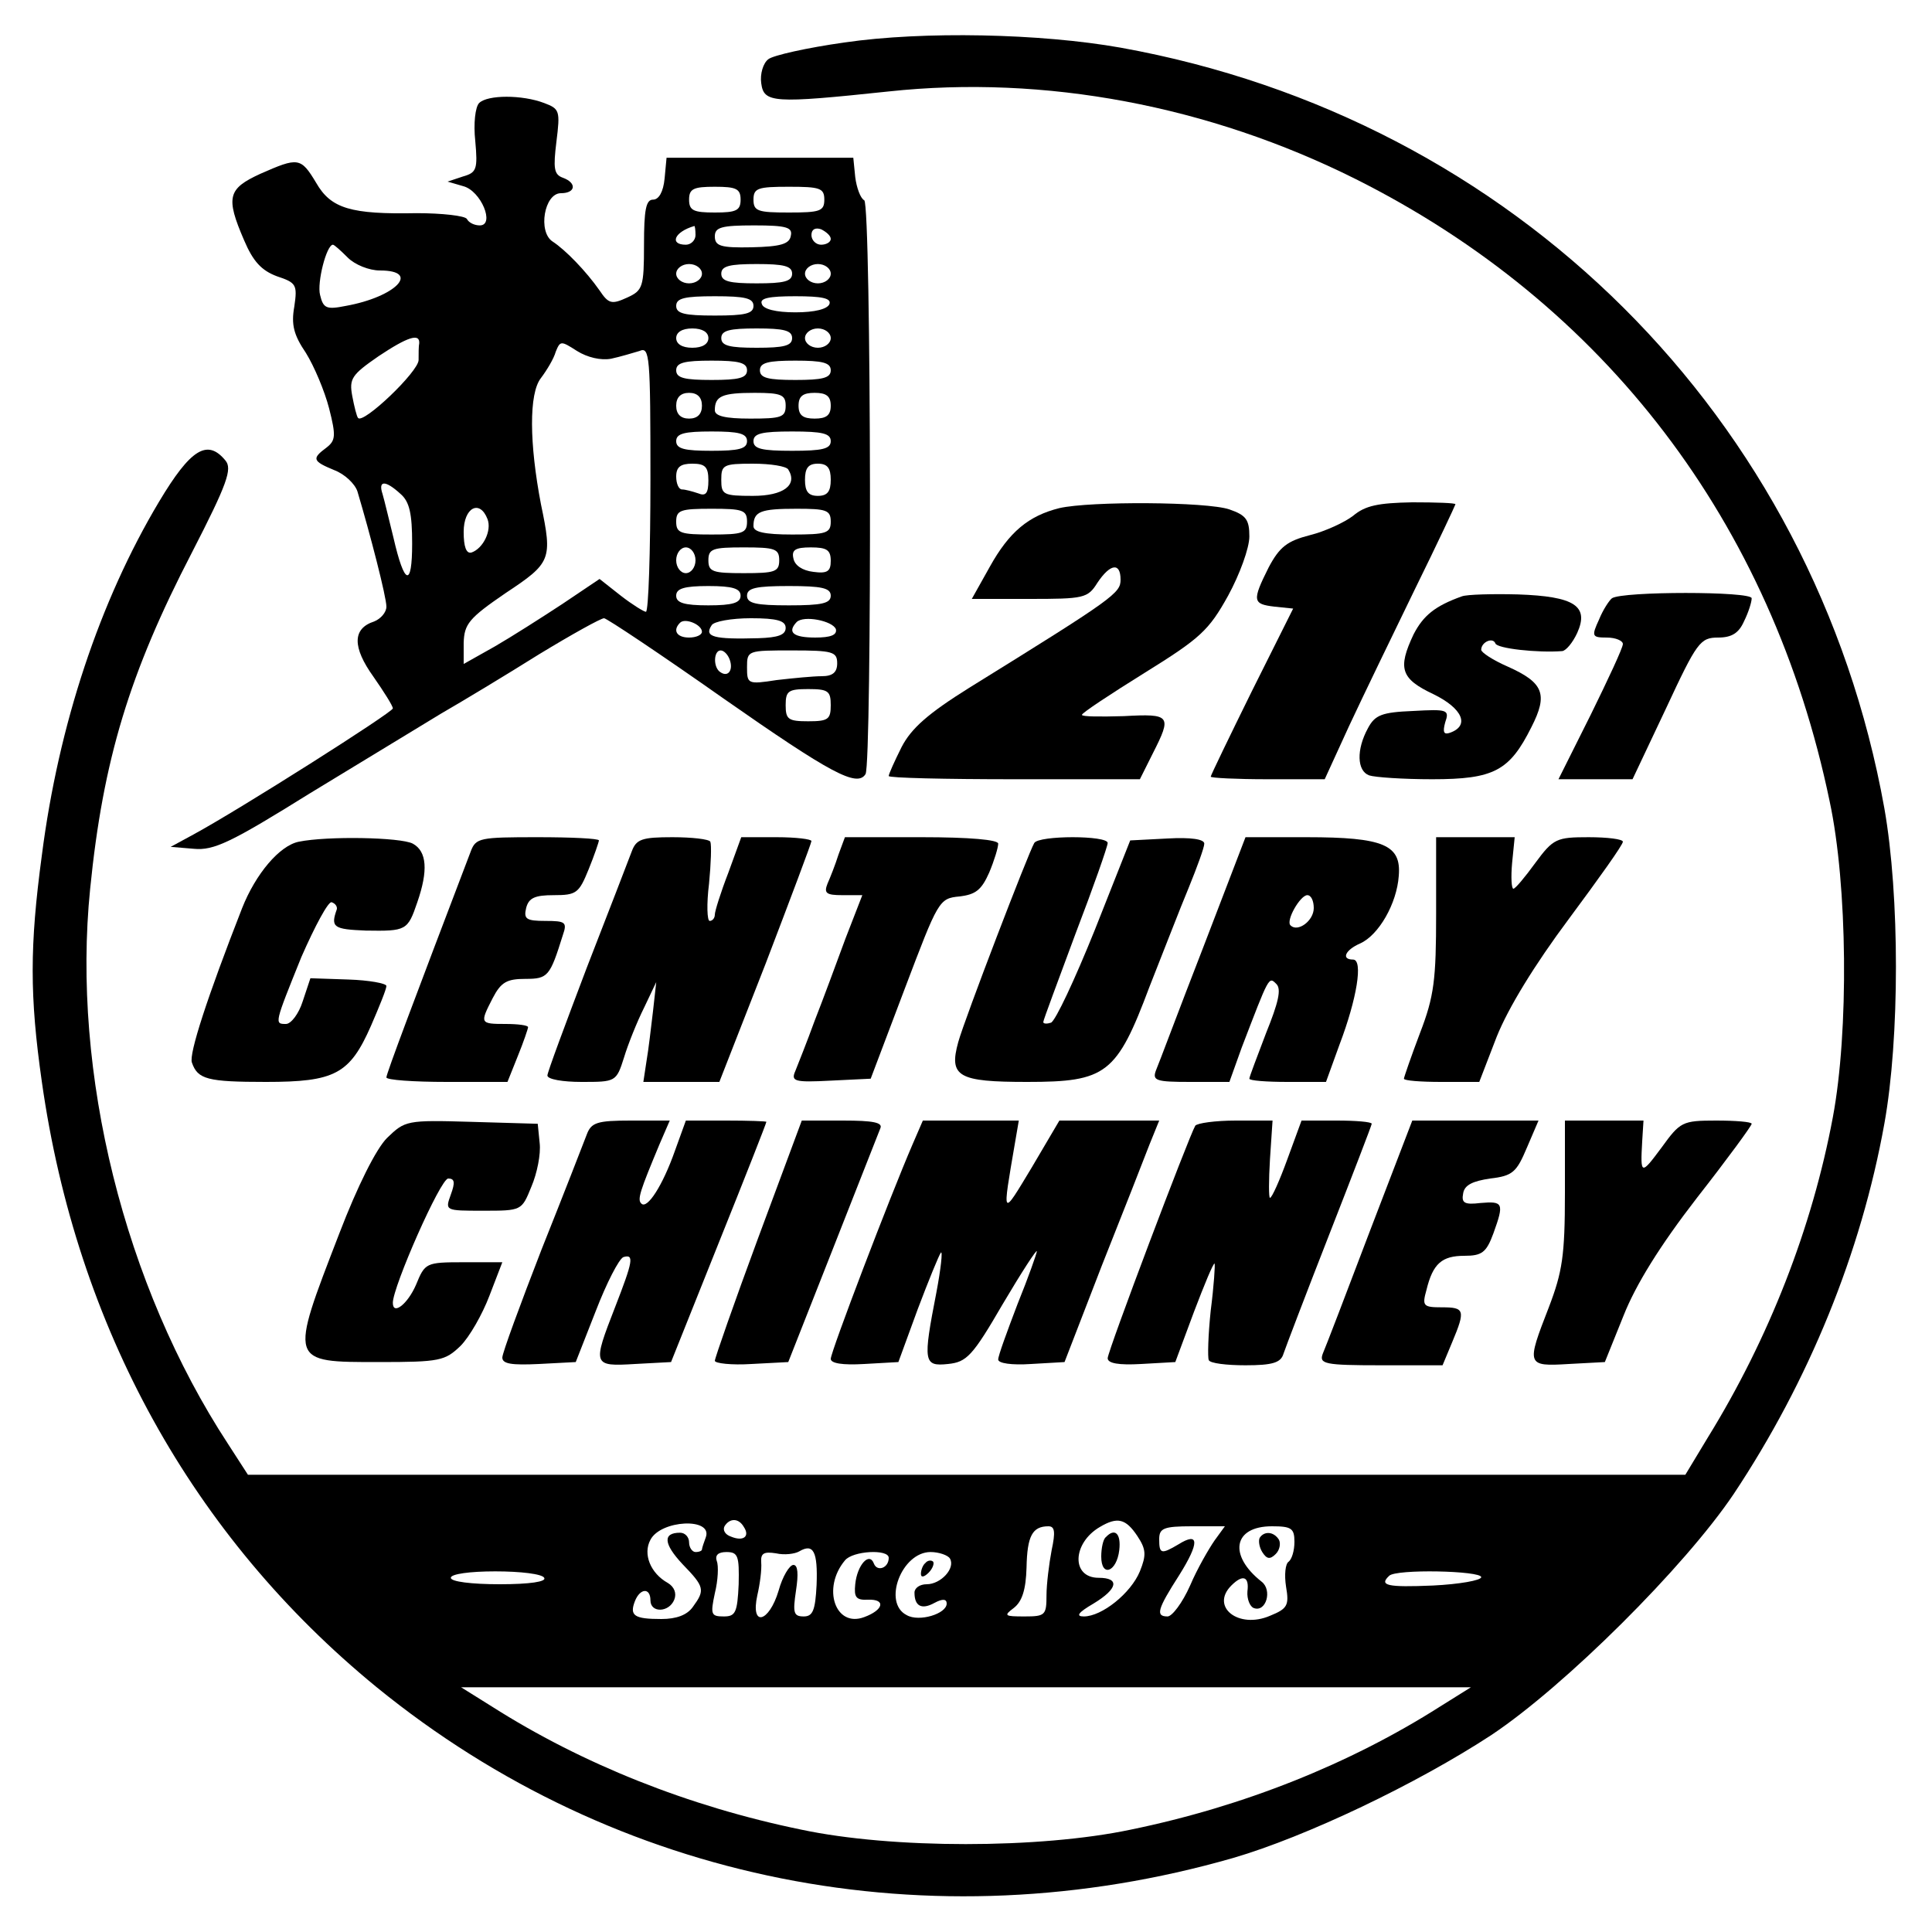
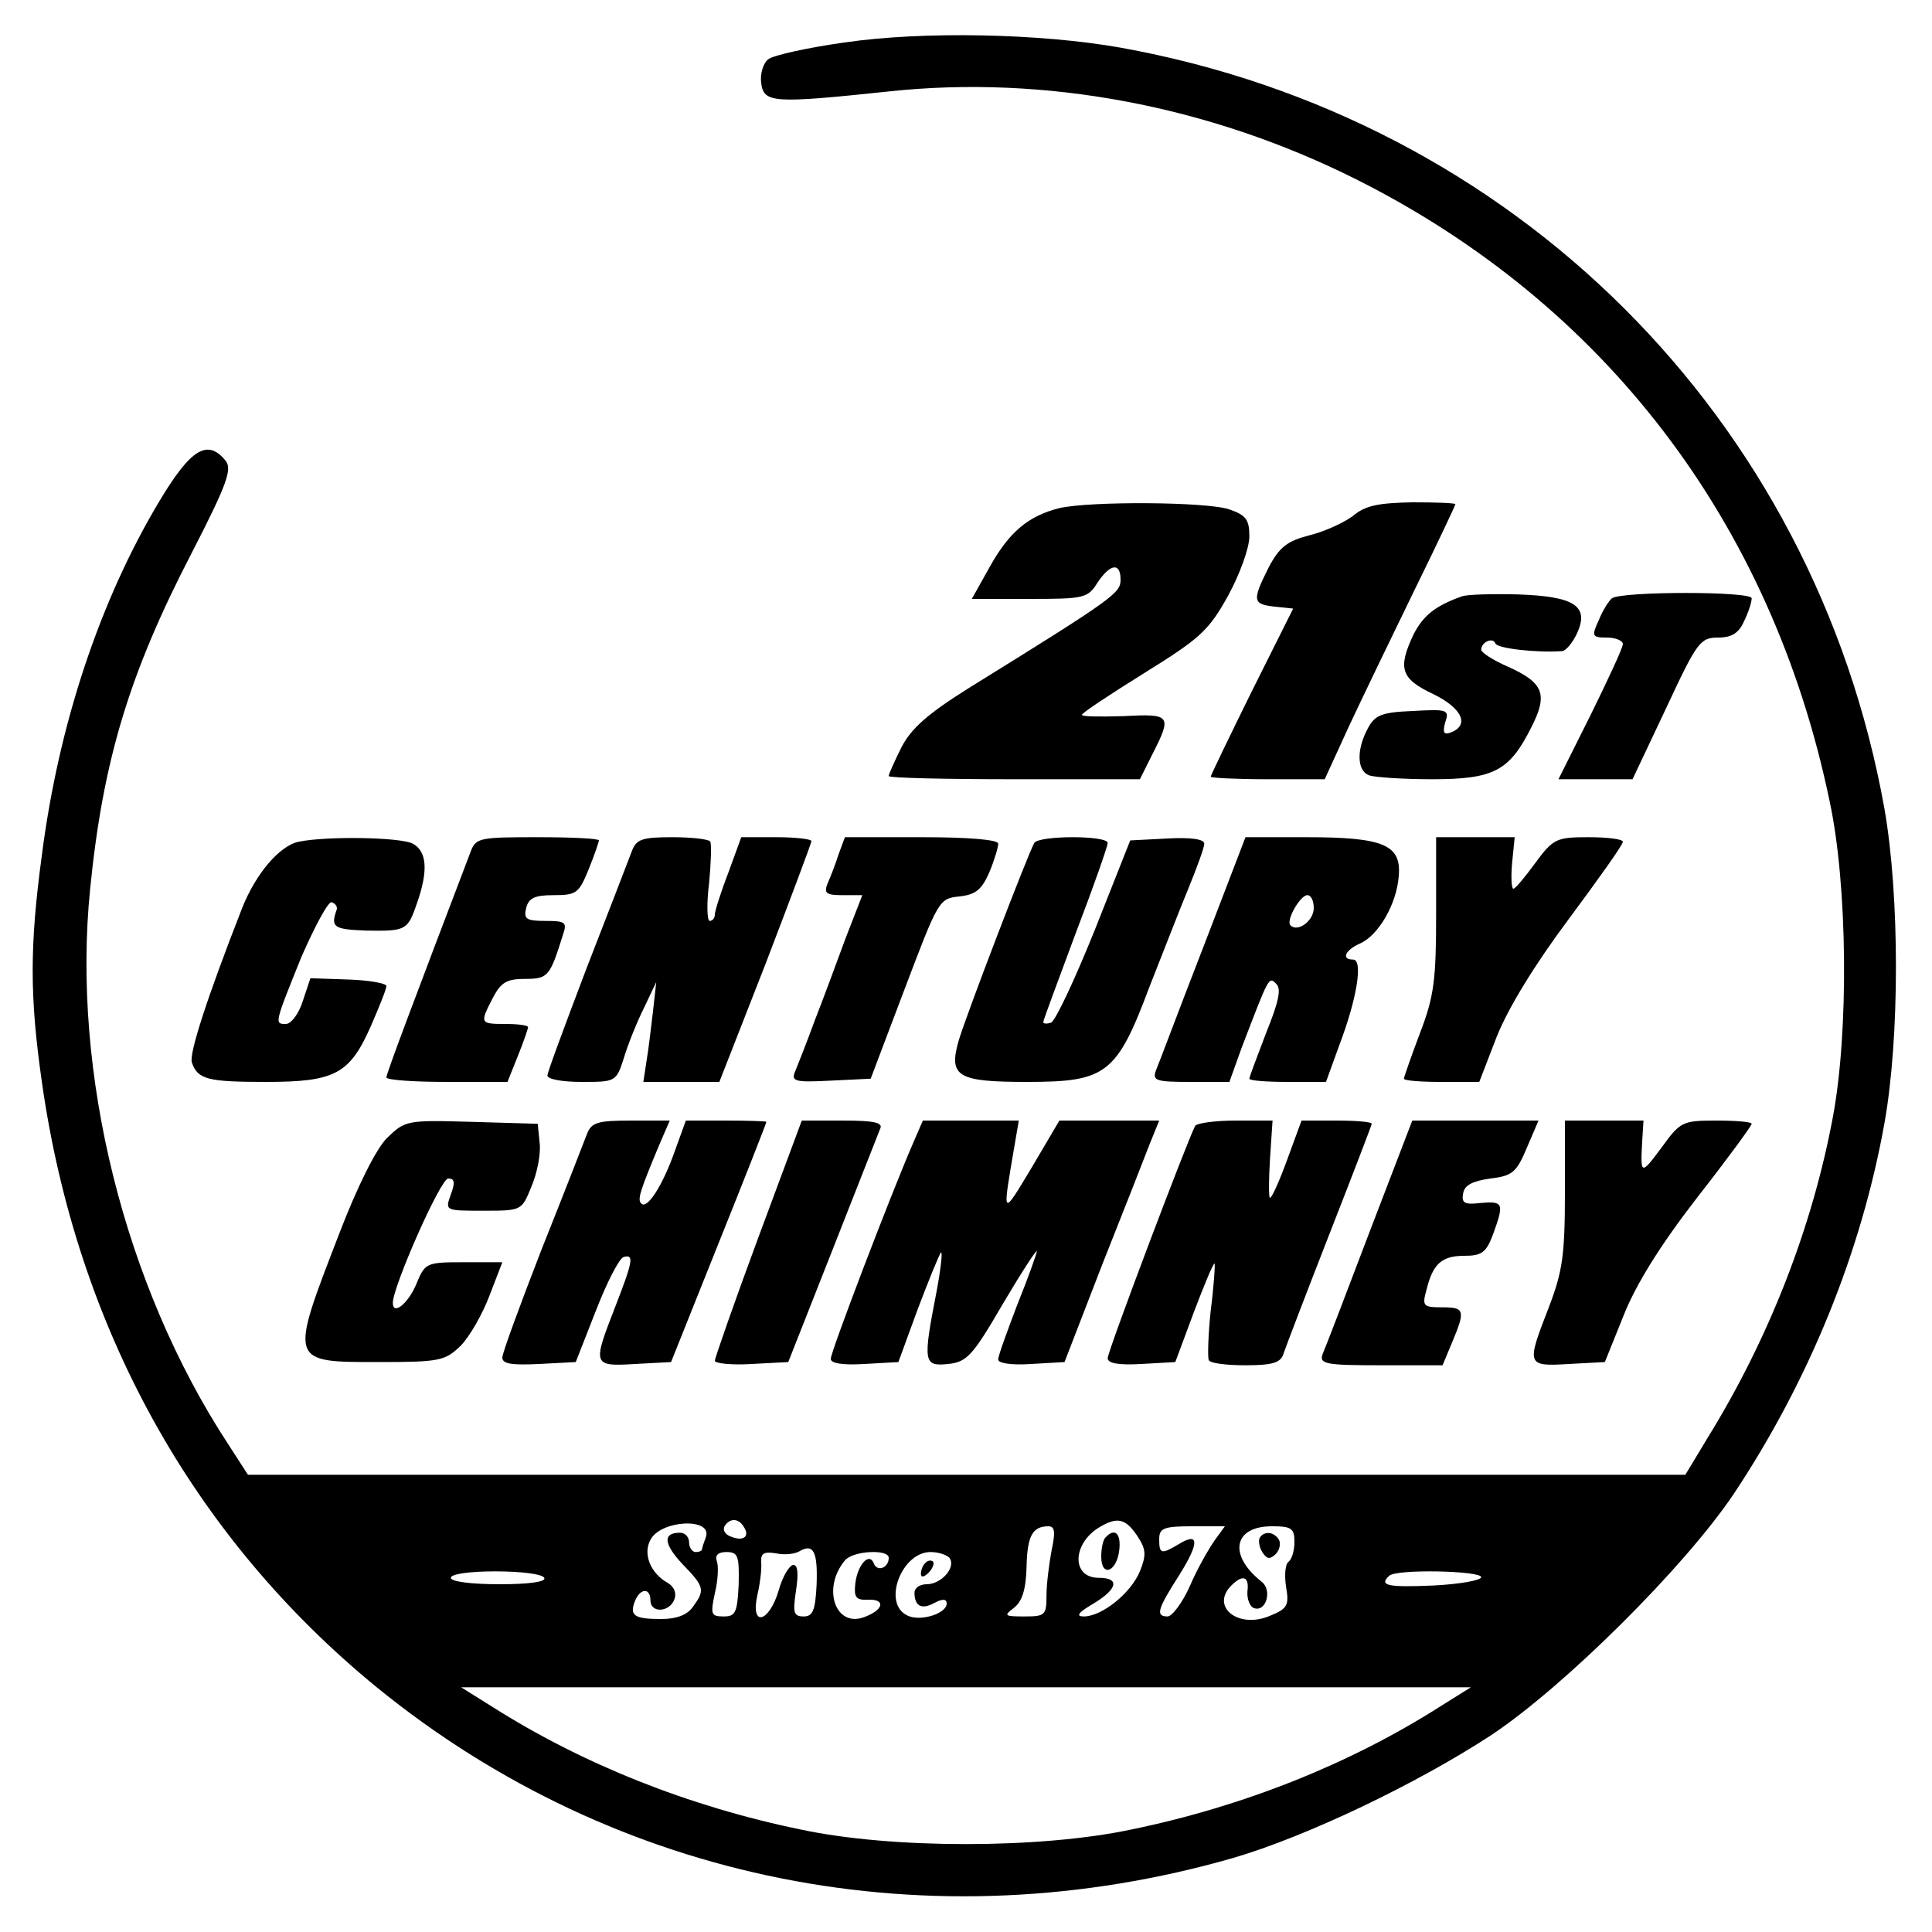
<svg xmlns="http://www.w3.org/2000/svg" version="1.0" width="300pt" height="300pt" viewBox="0 0 300 300" preserveAspectRatio="xMidYMid meet">
  <g transform="translate(0,300) scale(0.1,-0.1)" fill="#000000" stroke="none">
    <path d="M1311 2934 c-57 -8 -111 -20 -118 -26 -8 -6 -13 -23 -11 -37 4 -31 18 -32 198 -13 242 26 497 -22 725 -136 387 -194 646 -533 736 -966 28 -130 30 -358 5 -491 -32 -171 -99 -343 -194 -497 l-35 -58 -1116 0 -1116 0 -31 48 c-161 246 -243 576 -214 862 20 200 61 335 158 522 55 107 63 130 52 143 -28 34 -54 18 -103 -64 -92 -154 -156 -346 -182 -549 -19 -141 -19 -219 0 -352 54 -381 234 -706 520 -940 372 -303 860 -400 1330 -265 113 33 285 115 401 191 114 76 300 261 376 374 117 176 198 375 234 575 24 133 24 354 0 490 -109 607 -575 1071 -1186 1181 -124 22 -306 26 -429 8z m-215 -2321 c-3 -8 -6 -17 -6 -19 0 -2 -4 -4 -10 -4 -5 0 -10 7 -10 15 0 8 -6 15 -14 15 -27 0 -26 -17 4 -49 34 -35 35 -40 16 -66 -9 -13 -26 -19 -49 -19 -42 0 -50 5 -41 28 8 20 24 21 24 1 0 -20 29 -19 37 1 4 10 0 20 -10 26 -27 15 -39 45 -27 67 16 31 97 35 86 4z m59 16 c10 -15 -1 -23 -20 -15 -9 3 -13 10 -10 16 8 13 22 13 30 -1z m611 -14 c14 -21 14 -30 4 -55 -14 -34 -59 -70 -87 -70 -13 0 -9 6 15 20 38 23 41 40 8 40 -43 0 -41 54 2 79 27 16 40 13 58 -14z m-133 -22 c-4 -21 -8 -53 -8 -70 0 -31 -2 -33 -34 -33 -31 0 -33 1 -17 13 13 10 19 28 20 63 1 49 9 64 34 64 10 0 11 -9 5 -37z m253 15 c-9 -13 -27 -44 -38 -70 -12 -27 -28 -48 -35 -48 -19 0 -16 11 18 64 32 51 31 68 -1 48 -27 -16 -30 -15 -30 8 0 17 7 20 51 20 l51 0 -16 -22z m124 -2 c0 -14 -4 -27 -9 -31 -5 -3 -7 -20 -4 -39 5 -29 2 -34 -25 -45 -49 -21 -93 14 -60 47 18 18 28 14 25 -9 -1 -12 4 -24 10 -26 19 -7 29 28 12 41 -52 41 -44 86 16 86 30 0 35 -3 35 -24z m-742 -67 c-2 -40 -6 -49 -20 -49 -16 0 -17 6 -12 40 4 26 3 40 -4 40 -6 0 -17 -18 -23 -40 -15 -50 -44 -57 -33 -7 4 17 7 40 6 51 -1 14 4 17 23 14 13 -3 29 -1 36 3 22 13 29 0 27 -52z m-121 1 c-2 -44 -5 -50 -23 -50 -20 0 -21 3 -14 36 5 20 6 43 3 50 -3 9 2 14 15 14 18 0 20 -6 19 -50z m233 41 c0 -16 -18 -22 -23 -9 -7 19 -26 -2 -29 -32 -2 -20 1 -25 20 -24 28 1 24 -16 -6 -27 -45 -17 -66 45 -30 88 12 15 68 18 68 4z m95 -1 c9 -15 -14 -40 -36 -40 -11 0 -19 -6 -19 -13 0 -21 11 -27 31 -16 13 7 19 6 19 -1 0 -16 -43 -29 -62 -18 -38 19 -8 98 37 98 13 0 27 -5 30 -10z m-630 -30 c4 -6 -22 -10 -69 -10 -44 0 -76 4 -76 10 0 6 30 10 69 10 39 0 73 -4 76 -10z m1455 1 c0 -5 -34 -11 -75 -13 -71 -3 -84 0 -68 15 10 11 143 8 143 -2z m-64 -201 c-140 -89 -305 -155 -480 -191 -142 -30 -371 -30 -512 0 -175 36 -340 102 -480 191 l-48 30 784 0 784 0 -48 -30z" />
    <path d="M1717 613 c-4 -3 -7 -17 -7 -30 0 -33 24 -24 28 10 3 26 -7 35 -21 20z" />
    <path d="M1956 612 c-2 -4 -1 -14 4 -22 7 -11 12 -12 21 -3 6 6 8 16 5 22 -8 13 -23 14 -30 3z" />
    <path d="M1437 573 c-4 -3 -7 -11 -7 -17 0 -6 5 -5 12 2 6 6 9 14 7 17 -3 3 -9 2 -12 -2z" />
-     <path d="M744 2840 c-6 -6 -9 -32 -6 -59 4 -44 2 -49 -19 -55 l-24 -8 24 -7 c28 -7 50 -61 26 -61 -8 0 -17 4 -20 10 -3 5 -39 9 -78 9 -102 -2 -133 7 -156 47 -24 40 -28 40 -87 14 -50 -23 -54 -36 -25 -103 14 -33 27 -47 51 -56 30 -10 32 -13 27 -47 -5 -28 -1 -44 18 -72 13 -21 29 -59 36 -86 11 -43 10 -50 -4 -61 -23 -17 -22 -21 12 -35 16 -6 32 -21 36 -33 20 -67 45 -164 45 -179 0 -9 -9 -19 -19 -23 -34 -11 -34 -40 -1 -86 16 -23 30 -45 30 -49 0 -6 -238 -157 -310 -196 l-35 -19 36 -3 c31 -3 58 10 180 86 79 48 171 104 204 124 33 19 101 60 152 92 51 31 96 56 101 56 4 0 88 -56 186 -125 166 -116 207 -138 220 -117 10 17 9 884 -2 891 -6 3 -12 20 -14 36 l-3 30 -145 0 -145 0 -3 -32 c-2 -21 -9 -33 -18 -33 -11 0 -14 -16 -14 -70 0 -66 -2 -71 -26 -82 -24 -11 -29 -10 -43 11 -21 30 -53 63 -73 76 -23 15 -13 75 13 75 23 0 25 16 3 24 -14 5 -15 15 -10 56 6 48 5 51 -19 60 -34 13 -88 13 -101 0z m406 -150 c0 -17 -7 -20 -40 -20 -33 0 -40 3 -40 20 0 17 7 20 40 20 33 0 40 -3 40 -20z m130 0 c0 -18 -7 -20 -55 -20 -48 0 -55 2 -55 20 0 18 7 20 55 20 48 0 55 -2 55 -20z m-200 -55 c0 -8 -7 -15 -15 -15 -26 0 -18 20 13 29 1 1 2 -6 2 -14z m148 -1 c-2 -13 -16 -17 -61 -18 -48 -1 -57 2 -57 17 0 14 10 17 61 17 50 0 60 -3 57 -16z m62 -5 c0 -5 -7 -9 -15 -9 -8 0 -15 7 -15 15 0 9 6 12 15 9 8 -4 15 -10 15 -15z m-750 -29 c11 -11 33 -20 50 -20 64 0 25 -41 -53 -55 -30 -6 -35 -4 -40 17 -5 19 10 78 20 78 2 0 12 -9 23 -20z m550 -25 c0 -8 -9 -15 -20 -15 -11 0 -20 7 -20 15 0 8 9 15 20 15 11 0 20 -7 20 -15z m140 0 c0 -12 -13 -15 -55 -15 -42 0 -55 3 -55 15 0 12 13 15 55 15 42 0 55 -3 55 -15z m60 0 c0 -8 -9 -15 -20 -15 -11 0 -20 7 -20 15 0 8 9 15 20 15 11 0 20 -7 20 -15z m-120 -50 c0 -12 -13 -15 -60 -15 -47 0 -60 3 -60 15 0 12 13 15 60 15 47 0 60 -3 60 -15z m118 3 c-3 -8 -23 -13 -53 -13 -30 0 -50 5 -52 13 -4 9 11 12 52 12 41 0 56 -3 53 -12z m-188 -53 c0 -9 -9 -15 -25 -15 -16 0 -25 6 -25 15 0 9 9 15 25 15 16 0 25 -6 25 -15z m130 0 c0 -12 -13 -15 -55 -15 -42 0 -55 3 -55 15 0 12 13 15 55 15 42 0 55 -3 55 -15z m60 0 c0 -8 -9 -15 -20 -15 -11 0 -20 7 -20 15 0 8 9 15 20 15 11 0 20 -7 20 -15z m-639 -8 c-1 -4 -1 -16 -1 -26 0 -18 -86 -100 -94 -90 -2 2 -6 18 -9 34 -5 27 -1 33 41 62 45 30 64 36 63 20z m298 -24 c14 3 34 9 44 12 16 7 17 -7 17 -199 0 -113 -3 -206 -7 -206 -3 0 -21 11 -39 25 l-33 26 -58 -39 c-32 -21 -79 -51 -105 -66 l-48 -27 0 33 c1 29 8 38 65 77 71 47 73 52 55 138 -18 94 -19 172 0 196 9 12 20 30 23 41 7 17 8 17 33 1 16 -10 37 -15 53 -12z m211 -18 c0 -12 -13 -15 -55 -15 -42 0 -55 3 -55 15 0 12 13 15 55 15 42 0 55 -3 55 -15z m130 0 c0 -12 -13 -15 -55 -15 -42 0 -55 3 -55 15 0 12 13 15 55 15 42 0 55 -3 55 -15z m-200 -55 c0 -13 -7 -20 -20 -20 -13 0 -20 7 -20 20 0 13 7 20 20 20 13 0 20 -7 20 -20z m130 0 c0 -18 -7 -20 -55 -20 -39 0 -55 4 -55 13 0 22 11 27 62 27 41 0 48 -3 48 -20z m70 0 c0 -15 -7 -20 -25 -20 -18 0 -25 5 -25 20 0 15 7 20 25 20 18 0 25 -5 25 -20z m-130 -55 c0 -12 -13 -15 -55 -15 -42 0 -55 3 -55 15 0 12 13 15 55 15 42 0 55 -3 55 -15z m130 0 c0 -12 -13 -15 -60 -15 -47 0 -60 3 -60 15 0 12 13 15 60 15 47 0 60 -3 60 -15z m-190 -61 c0 -20 -4 -25 -16 -20 -9 3 -20 6 -25 6 -5 0 -9 9 -9 20 0 15 7 20 25 20 20 0 25 -5 25 -26z m124 17 c15 -24 -7 -41 -55 -41 -46 0 -49 2 -49 25 0 23 3 25 49 25 28 0 52 -4 55 -9z m66 -16 c0 -18 -5 -25 -20 -25 -15 0 -20 7 -20 25 0 18 5 25 20 25 15 0 20 -7 20 -25z m-668 -22 c14 -12 18 -31 18 -77 0 -69 -12 -65 -29 9 -7 28 -14 58 -17 68 -7 21 4 22 28 0z m135 -39 c7 -18 -7 -46 -25 -52 -8 -2 -12 9 -12 32 0 38 25 51 37 20z m403 -4 c0 -18 -7 -20 -55 -20 -48 0 -55 2 -55 20 0 18 7 20 55 20 48 0 55 -2 55 -20z m130 0 c0 -18 -7 -20 -60 -20 -43 0 -60 4 -60 13 0 23 11 27 67 27 46 0 53 -2 53 -20z m-210 -60 c0 -11 -7 -20 -15 -20 -8 0 -15 9 -15 20 0 11 7 20 15 20 8 0 15 -9 15 -20z m130 0 c0 -18 -7 -20 -55 -20 -48 0 -55 2 -55 20 0 18 7 20 55 20 48 0 55 -2 55 -20z m80 -1 c0 -16 -5 -20 -27 -17 -17 2 -29 10 -31 21 -3 13 3 17 27 17 25 0 31 -4 31 -21z m-140 -54 c0 -11 -12 -15 -50 -15 -38 0 -50 4 -50 15 0 11 12 15 50 15 38 0 50 -4 50 -15z m140 0 c0 -12 -14 -15 -65 -15 -51 0 -65 3 -65 15 0 12 14 15 65 15 51 0 65 -3 65 -15z m-200 -56 c0 -5 -9 -9 -20 -9 -19 0 -26 11 -14 23 8 8 34 -3 34 -14z m130 6 c0 -11 -12 -15 -42 -16 -70 -2 -85 2 -73 20 3 6 31 11 61 11 41 0 54 -4 54 -15z m78 -2 c2 -9 -8 -13 -32 -13 -34 0 -44 8 -29 24 11 11 56 2 61 -11z m-165 -47 c6 -16 -2 -28 -14 -20 -12 7 -11 34 0 34 5 0 11 -6 14 -14z m167 -6 c0 -14 -7 -20 -24 -20 -13 0 -44 -3 -70 -6 -45 -7 -46 -6 -46 20 0 26 1 26 70 26 63 0 70 -2 70 -20z m-10 -65 c0 -22 -4 -25 -35 -25 -31 0 -35 3 -35 25 0 22 4 25 35 25 31 0 35 -3 35 -25z" />
    <path d="M1645 2211 c-48 -12 -78 -37 -108 -91 l-28 -50 89 0 c85 0 91 1 106 25 20 30 36 32 36 5 0 -21 -9 -28 -235 -168 -64 -40 -90 -63 -105 -92 -11 -22 -20 -42 -20 -45 0 -3 88 -5 195 -5 l195 0 20 40 c30 59 28 62 -45 58 -36 -1 -65 -1 -65 2 0 3 44 32 97 65 87 54 100 66 130 120 18 33 33 74 33 92 0 26 -5 33 -31 42 -35 12 -216 13 -264 2z" />
    <path d="M2101 2199 c-13 -10 -43 -24 -67 -30 -35 -9 -47 -18 -64 -50 -26 -52 -25 -57 9 -61 l29 -3 -64 -128 c-35 -71 -64 -131 -64 -133 0 -2 40 -4 88 -4 l89 0 38 83 c21 45 67 140 102 212 35 71 63 131 63 132 0 2 -30 3 -67 3 -53 -1 -73 -5 -92 -21z" />
    <path d="M2270 2074 c-42 -15 -60 -30 -75 -59 -25 -53 -20 -69 31 -93 45 -22 57 -49 25 -60 -9 -3 -11 1 -7 16 7 20 4 21 -50 18 -48 -2 -59 -6 -70 -27 -18 -33 -17 -66 2 -73 9 -3 53 -6 98 -6 96 0 120 13 154 81 26 51 19 69 -37 94 -23 10 -41 22 -41 26 0 12 18 20 22 10 2 -8 66 -15 104 -12 6 1 16 13 23 28 19 42 -4 57 -92 60 -39 1 -79 0 -87 -3z" />
    <path d="M2503 2071 c-4 -3 -14 -18 -20 -33 -12 -26 -11 -28 12 -28 14 0 25 -5 25 -10 0 -6 -23 -55 -50 -110 l-50 -100 57 0 58 0 52 110 c48 103 53 110 81 110 21 0 32 7 40 25 7 14 12 30 12 36 0 11 -201 11 -217 0z" />
    <path d="M464 1693 c-30 -6 -67 -50 -88 -103 -54 -138 -83 -227 -78 -240 9 -26 24 -30 115 -30 107 0 130 12 163 87 13 30 24 57 24 62 0 4 -27 9 -59 10 l-59 2 -12 -36 c-6 -19 -18 -35 -26 -35 -18 0 -18 0 24 104 21 48 42 87 47 85 6 -2 9 -7 8 -11 -10 -28 -5 -31 45 -33 63 -1 65 0 80 44 17 49 15 79 -7 91 -19 10 -133 12 -177 3z" />
    <path d="M731 1678 c-88 -231 -131 -345 -131 -351 0 -4 42 -7 94 -7 l94 0 16 40 c9 22 16 43 16 45 0 3 -16 5 -35 5 -40 0 -40 1 -20 40 13 25 22 30 51 30 35 0 38 4 58 68 7 20 4 22 -27 22 -30 0 -34 3 -30 20 4 16 14 20 43 20 35 0 39 3 54 40 9 22 16 43 16 45 0 3 -43 5 -95 5 -90 0 -96 -1 -104 -22z" />
    <path d="M981 1678 c-5 -13 -36 -94 -70 -181 -33 -87 -61 -162 -61 -167 0 -6 24 -10 53 -10 53 0 54 0 66 38 6 20 20 55 31 77 l19 40 -5 -45 c-3 -25 -7 -60 -10 -77 l-5 -33 59 0 59 0 72 184 c39 102 71 187 71 190 0 3 -24 6 -54 6 l-55 0 -20 -55 c-12 -31 -21 -60 -21 -65 0 -6 -4 -10 -8 -10 -4 0 -5 26 -1 58 3 31 4 60 2 65 -2 4 -29 7 -59 7 -47 0 -56 -3 -63 -22z" />
    <path d="M1302 1673 c-5 -16 -13 -36 -17 -45 -6 -15 -2 -18 23 -18 l31 0 -26 -67 c-14 -38 -35 -95 -48 -128 -12 -33 -26 -68 -30 -78 -7 -16 -2 -18 55 -15 l62 3 53 140 c52 137 53 140 85 143 25 3 34 10 46 37 8 19 14 39 14 45 0 6 -44 10 -119 10 l-119 0 -10 -27z" />
    <path d="M1606 1691 c-9 -15 -108 -273 -118 -309 -15 -54 0 -62 107 -62 123 0 139 12 190 148 21 53 48 123 61 154 13 32 24 62 24 68 0 7 -21 10 -57 8 l-58 -3 -55 -139 c-31 -77 -61 -141 -68 -144 -6 -2 -12 -2 -12 1 0 3 23 64 50 137 28 73 50 136 50 141 0 12 -107 12 -114 0z" />
    <path d="M1868 1528 c-37 -95 -69 -181 -73 -190 -6 -16 0 -18 53 -18 l61 0 19 53 c43 112 42 111 54 99 8 -8 3 -29 -16 -76 -14 -37 -26 -68 -26 -71 0 -3 27 -5 59 -5 l60 0 21 58 c27 71 37 132 21 132 -19 0 -12 15 11 25 29 13 57 62 60 105 4 48 -23 60 -143 60 l-95 0 -66 -172z m172 62 c0 -20 -25 -38 -36 -27 -8 7 15 47 26 47 6 0 10 -9 10 -20z" />
    <path d="M2230 1581 c0 -102 -3 -128 -25 -185 -14 -37 -25 -69 -25 -71 0 -3 26 -5 58 -5 l59 0 27 70 c18 45 59 112 112 183 46 62 84 115 84 120 0 4 -24 7 -53 7 -50 0 -55 -2 -83 -40 -16 -22 -31 -40 -34 -40 -3 0 -4 18 -2 40 l4 40 -61 0 -61 0 0 -119z" />
    <path d="M601 1233 c-17 -17 -46 -75 -74 -148 -78 -202 -79 -200 62 -200 94 0 102 2 126 25 14 14 34 49 45 78 l20 52 -60 0 c-59 0 -60 -1 -74 -35 -13 -30 -36 -48 -36 -28 0 25 74 193 86 193 10 0 11 -6 4 -25 -9 -25 -9 -25 50 -25 60 0 60 0 75 37 9 21 15 51 13 68 l-3 30 -103 3 c-101 3 -103 2 -131 -25z" />
    <path d="M911 1238 c-5 -13 -36 -93 -70 -178 -33 -85 -61 -161 -61 -168 0 -10 15 -12 57 -10 l57 3 31 79 c17 44 36 81 43 84 17 5 15 -6 -13 -78 -35 -90 -35 -92 31 -88 l56 3 74 185 c41 102 74 186 74 188 0 1 -28 2 -63 2 l-62 0 -17 -47 c-19 -54 -43 -91 -52 -82 -7 6 -2 20 28 92 l16 37 -60 0 c-53 0 -62 -3 -69 -22z" />
    <path d="M1177 1077 c-37 -100 -67 -186 -67 -190 0 -4 26 -7 57 -5 l57 3 69 175 c38 96 71 181 74 188 4 9 -11 12 -58 12 l-64 0 -68 -183z" />
    <path d="M1417 1223 c-35 -81 -127 -322 -127 -333 0 -7 18 -10 52 -8 l53 3 30 82 c17 45 33 84 36 88 3 3 0 -25 -7 -62 -21 -108 -20 -115 18 -111 29 3 38 12 85 93 29 49 53 86 53 82 0 -3 -13 -40 -30 -82 -16 -42 -30 -80 -30 -86 0 -6 21 -9 51 -7 l52 3 58 150 c33 83 66 167 74 188 l15 37 -78 0 -77 0 -43 -73 c-47 -78 -46 -79 -26 38 l6 35 -74 0 -75 0 -16 -37z" />
    <path d="M1856 1252 c-10 -17 -136 -350 -136 -361 0 -8 17 -11 52 -9 l53 3 29 78 c16 42 30 76 32 75 1 -2 -1 -34 -6 -73 -4 -38 -5 -73 -3 -77 2 -5 28 -8 57 -8 42 0 55 4 59 18 3 9 35 93 71 185 36 92 66 170 66 172 0 3 -25 5 -54 5 l-55 0 -22 -60 c-12 -33 -24 -60 -27 -60 -2 0 -2 27 0 60 l4 60 -57 0 c-32 0 -60 -4 -63 -8z" />
    <path d="M2127 1088 c-36 -95 -69 -181 -73 -190 -6 -16 3 -18 90 -18 l96 0 15 36 c21 50 19 54 -16 54 -29 0 -31 2 -24 27 10 41 24 53 59 53 27 0 34 5 45 35 17 47 15 50 -20 47 -25 -3 -30 0 -27 15 2 13 15 19 42 23 35 4 41 10 57 48 l18 42 -98 0 -98 0 -66 -172z" />
    <path d="M2430 1147 c0 -97 -4 -122 -25 -177 -35 -90 -35 -92 31 -88 l56 3 29 72 c19 48 56 108 114 183 47 60 85 112 85 115 0 3 -25 5 -55 5 -53 0 -56 -2 -85 -42 -32 -43 -33 -43 -30 10 l2 32 -61 0 -61 0 0 -113z" />
  </g>
</svg>